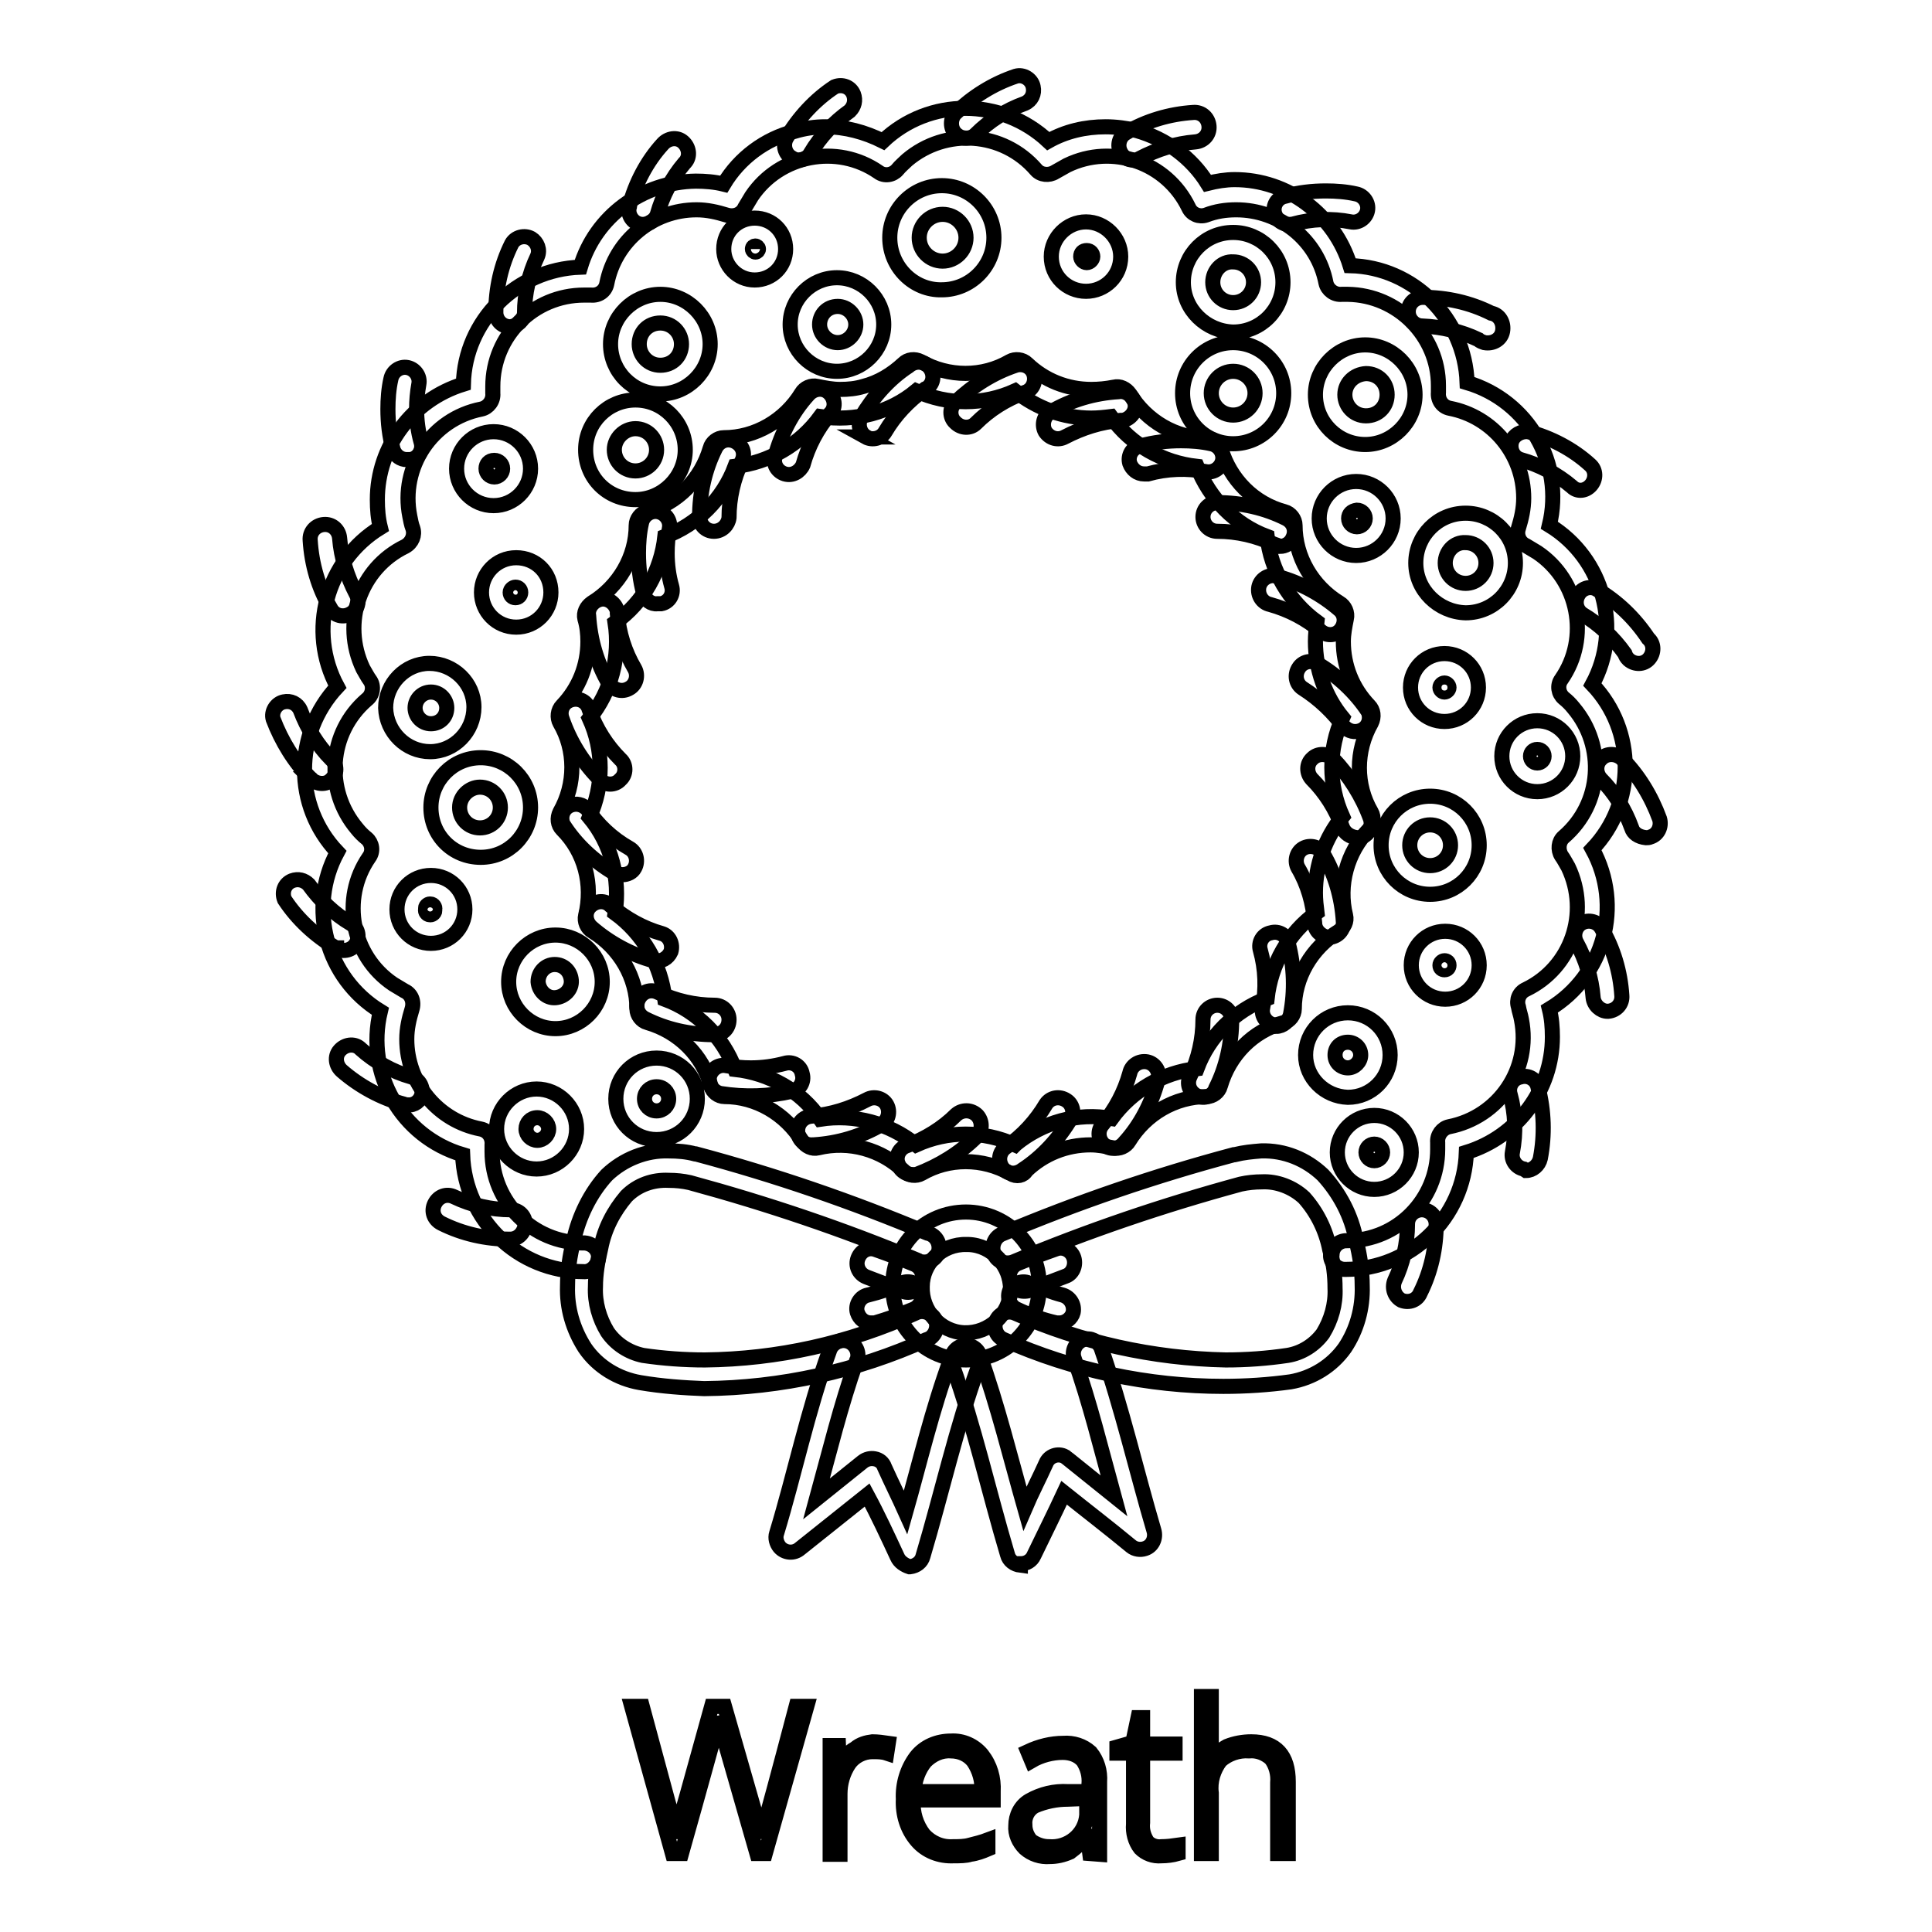
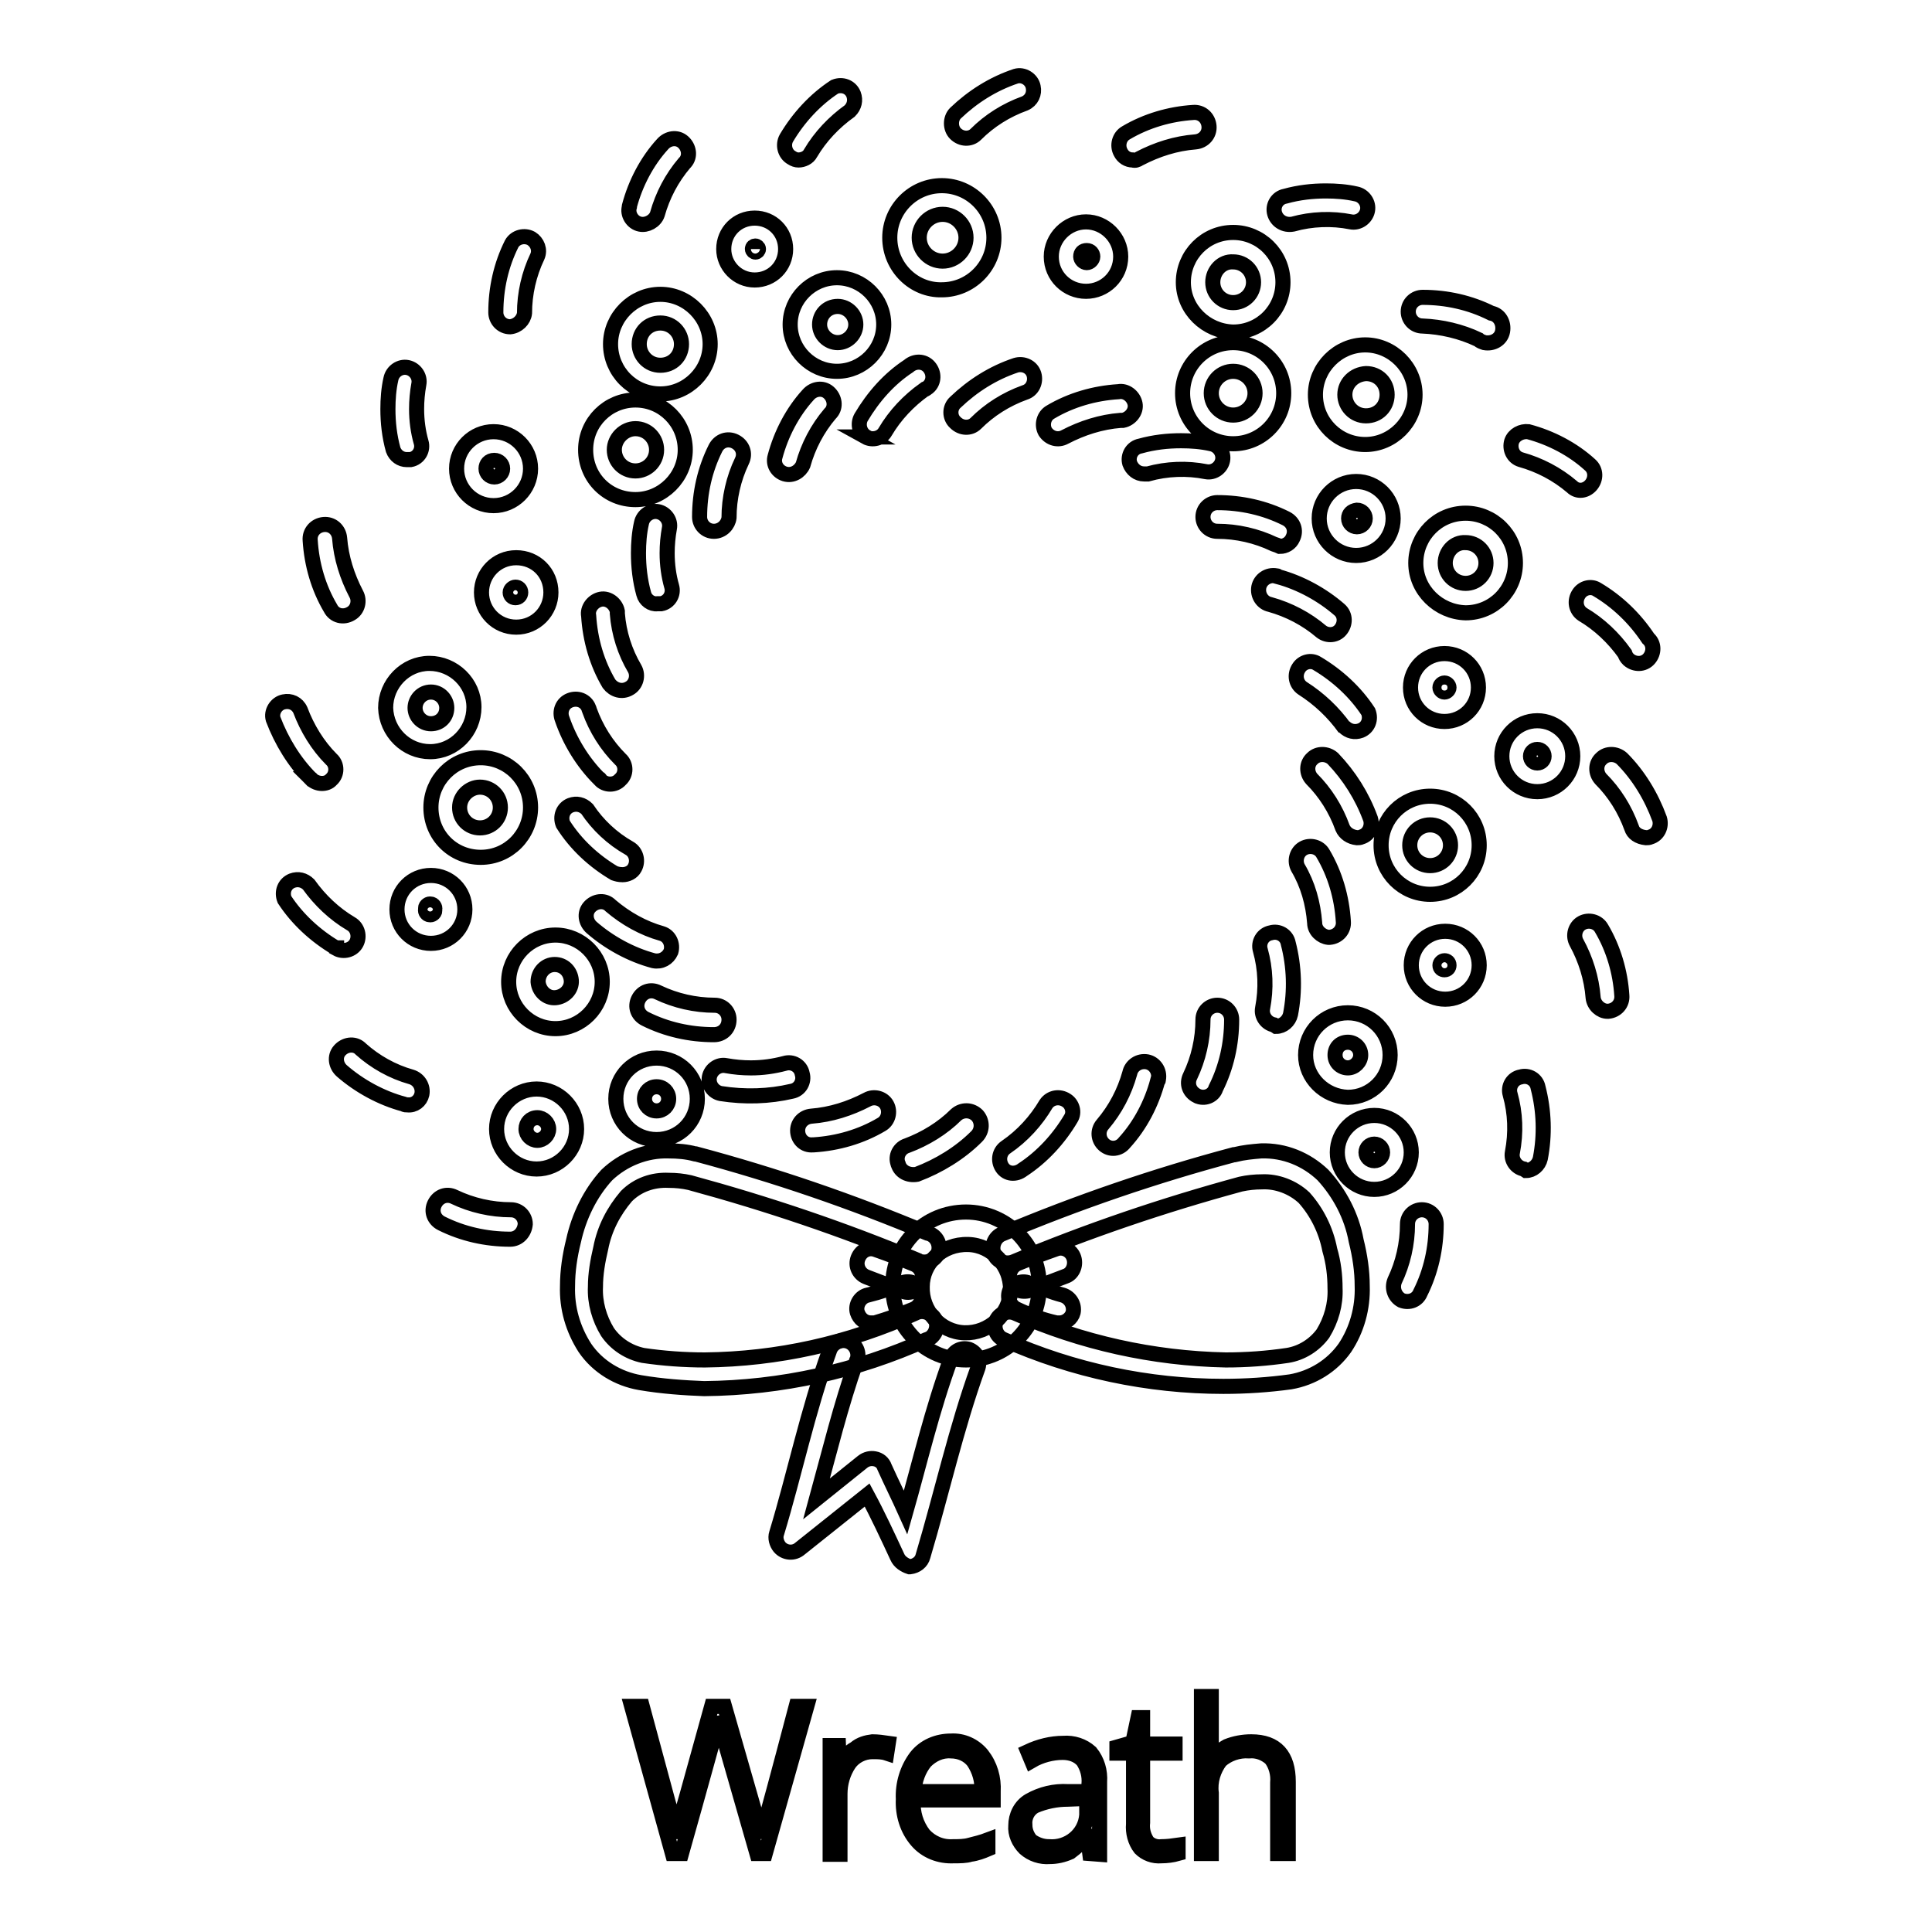
<svg xmlns="http://www.w3.org/2000/svg" version="1.1" x="0px" y="0px" viewBox="0 0 256 256" enable-background="new 0 0 256 256" xml:space="preserve">
  <g>
    <path stroke-width="2" fill-opacity="0" stroke="#000000" d="M101.4,245.6h-1.1L96,230.6c-0.4-1.2-0.6-2.3-0.8-3.1c-0.1,0.8-0.3,1.7-0.6,2.7c-0.3,1-1.7,6.2-4.3,15.4 h-1.2l-5.4-19.5h1.4l3.4,12.6l0.4,1.4l0.3,1.2c0,0.4,0.2,0.7,0.2,1.1c0.1,0.4,0.1,0.7,0.2,1.1c0.2-1.2,0.7-3.1,1.4-5.5l3.3-11.9H96 l3.9,13.6c0.5,1.6,0.8,2.8,1,3.8c0.1-0.6,0.3-1.3,0.5-2.1c0.2-0.7,1.6-5.8,4.1-15.3h1.4L101.4,245.6z M115.6,230.8 c0.7,0,1.4,0.1,2.1,0.2l-0.2,1.3c-0.6-0.2-1.2-0.2-1.9-0.2c-1.2,0-2.4,0.6-3.1,1.6c-0.8,1.2-1.2,2.6-1.2,4v8H110v-14.4h1.1l0.1,2.6 c0.5-0.9,1.2-1.7,2.1-2.2C114,231.1,114.8,230.9,115.6,230.8z M126.4,245.9c-1.9,0.1-3.7-0.6-4.9-2c-1.3-1.5-1.9-3.5-1.8-5.5 c-0.1-2,0.5-4,1.7-5.6c1.1-1.4,2.8-2.1,4.6-2.1c1.6-0.1,3.1,0.6,4.1,1.8c1.1,1.4,1.6,3.1,1.5,4.9v1.1h-10.6 c-0.1,1.7,0.4,3.3,1.4,4.6c1,1.1,2.4,1.7,3.9,1.6c0.7,0,1.5,0,2.2-0.2c0.8-0.2,1.6-0.4,2.4-0.7v1.2c-0.7,0.3-1.5,0.6-2.3,0.7 C128,245.9,127.2,245.9,126.4,245.9z M126,232c-1.3-0.1-2.5,0.5-3.4,1.4c-0.9,1.1-1.4,2.5-1.5,4h9c0.1-1.4-0.3-2.8-1.1-4 C128.3,232.5,127.2,232,126,232z M144.4,245.6l-0.3-2.3h-0.1c-0.6,0.8-1.4,1.5-2.2,2.1c-0.9,0.4-1.8,0.6-2.7,0.6 c-1.2,0.1-2.4-0.3-3.3-1.1c-0.8-0.8-1.3-1.9-1.2-3c0-1.3,0.6-2.6,1.8-3.3c1.6-0.9,3.3-1.3,5.1-1.2h2.8v-1c0.1-1.1-0.2-2.2-0.8-3.1 c-0.7-0.8-1.7-1.1-2.7-1.1c-1.4,0-2.9,0.4-4.1,1.1l-0.5-1.2c1.5-0.7,3.1-1.1,4.7-1.1c1.3-0.1,2.6,0.3,3.6,1.2 c0.9,1.1,1.3,2.5,1.2,3.9v9.6L144.4,245.6z M139,244.7c2.5,0.2,4.8-1.6,5-4.2c0-0.3,0-0.6,0-0.8v-1.4l-2.5,0.1 c-1.5,0-3,0.3-4.4,0.9c-0.9,0.5-1.4,1.5-1.3,2.5c0,0.8,0.3,1.5,0.8,2.1C137.3,244.4,138.1,244.7,139,244.7z M153.9,244.7 c0.7,0,1.5-0.1,2.2-0.2v1.1c-0.7,0.2-1.5,0.3-2.2,0.3c-1.1,0.1-2.1-0.3-2.8-1c-0.7-0.9-1-2.1-0.9-3.2v-9.4H148v-0.8l2.1-0.6 l0.7-3.3h0.6v3.5h4.3v1.2h-4.3v9.2c-0.1,0.9,0.1,1.7,0.6,2.5C152.4,244.5,153.2,244.8,153.9,244.7z M169.3,245.6v-9.4 c0.1-1.1-0.2-2.3-0.9-3.2c-0.8-0.7-1.8-1.1-2.9-1c-1.4-0.1-2.8,0.4-3.8,1.3c-0.9,1.2-1.4,2.7-1.2,4.3v8h-1.3v-20.8h1.3v8.5 c0.5-0.8,1.2-1.4,2.1-1.9c1-0.4,2.1-0.6,3.2-0.6c3.3,0,4.9,1.8,4.9,5.3v9.5H169.3z M51.1,93.8c0-3.2,2.6-5.9,5.8-5.9 c3.2,0,5.9,2.6,5.9,5.8c0,3.2-2.6,5.9-5.8,5.9c0,0,0,0,0,0C53.8,99.6,51.2,97,51.1,93.8z M55,93.8c0,1.1,0.9,2.1,2.1,2.1 s2.1-0.9,2.1-2.1c0-1.1-0.9-2.1-2.1-2.1S55,92.7,55,93.8L55,93.8z M63.8,78.5c0-2.5,2-4.6,4.6-4.6s4.6,2,4.6,4.6 c0,2.5-2,4.6-4.6,4.6l0,0C65.8,83.1,63.8,81,63.8,78.5z M67.6,78.5c0,0.4,0.3,0.7,0.7,0.7s0.7-0.3,0.7-0.7c0-0.4-0.3-0.7-0.7-0.7 l0,0C68,77.8,67.6,78.1,67.6,78.5z M60.5,62.1c0-2.7,2.2-4.9,4.9-4.9c2.7,0,4.9,2.2,4.9,4.9c0,2.7-2.2,4.9-4.9,4.9 C62.7,67,60.5,64.8,60.5,62.1z M64.4,62.1c0,0.6,0.5,1.1,1.1,1.1c0.6,0,1.1-0.5,1.1-1.1c0-0.6-0.5-1.1-1.1-1.1c0,0,0,0,0,0 C64.8,61,64.4,61.5,64.4,62.1C64.4,62.1,64.4,62.1,64.4,62.1z M77.6,59.6c0-3.7,3-6.6,6.6-6.6c3.7,0,6.6,3,6.6,6.6 c0,3.6-3,6.6-6.6,6.6C80.5,66.2,77.6,63.3,77.6,59.6z M81.4,59.6c0,1.5,1.2,2.8,2.8,2.8c1.5,0,2.8-1.2,2.8-2.8 c0-1.5-1.2-2.8-2.8-2.8l0,0C82.7,56.8,81.4,58.1,81.4,59.6z M80.9,45.6c0-3.6,3-6.6,6.6-6.6c3.6,0,6.6,3,6.6,6.6 c0,3.6-3,6.6-6.6,6.6C83.8,52.2,80.9,49.2,80.9,45.6z M84.7,45.6c0,1.5,1.2,2.8,2.8,2.8s2.8-1.2,2.8-2.8c0-1.5-1.2-2.8-2.8-2.8 c0,0,0,0,0,0C85.9,42.8,84.7,44,84.7,45.6z M95.9,33c0-2.3,1.8-4.1,4.1-4.1c2.3,0,4.1,1.8,4.1,4.1c0,2.3-1.8,4.1-4.1,4.1l0,0 C97.7,37.1,95.9,35.2,95.9,33z M99.7,33c0,0.2,0.2,0.4,0.4,0.4c0.2,0,0.4-0.2,0.4-0.4s-0.2-0.4-0.4-0.4 C99.9,32.6,99.7,32.7,99.7,33C99.7,32.9,99.7,33,99.7,33L99.7,33z M104.7,43c0-3.4,2.8-6.2,6.2-6.2s6.2,2.8,6.2,6.2 s-2.8,6.2-6.2,6.2S104.7,46.4,104.7,43L104.7,43z M108.6,43c0,1.3,1.1,2.4,2.4,2.4c1.3,0,2.4-1.1,2.4-2.4c0-1.3-1.1-2.4-2.4-2.4 l0,0C109.6,40.6,108.6,41.7,108.6,43z M117.9,31.5c0-3.8,3.1-6.9,6.9-6.9c3.8,0,6.9,3.1,6.9,6.9c0,3.8-3.1,6.9-6.9,6.9l0,0 C121.1,38.5,117.9,35.4,117.9,31.5L117.9,31.5z M121.8,31.5c0,1.7,1.4,3.1,3.1,3.1s3.1-1.4,3.1-3.1c0-1.7-1.4-3.1-3.1-3.1l0,0 C123.2,28.4,121.8,29.8,121.8,31.5z M156.8,37.4c0-3.6,2.9-6.6,6.6-6.6c3.6,0,6.6,2.9,6.6,6.6c0,3.6-2.9,6.6-6.6,6.6 C159.8,43.9,156.8,41,156.8,37.4L156.8,37.4z M160.7,37.4c0,1.5,1.2,2.7,2.7,2.7c1.5,0,2.7-1.2,2.7-2.7c0-1.5-1.2-2.7-2.7-2.7 C161.9,34.6,160.7,35.9,160.7,37.4z M139.3,34c0-2.5,2.1-4.6,4.6-4.6c2.5,0,4.6,2.1,4.6,4.6c0,2.6-2.1,4.6-4.6,4.6l0,0 C141.4,38.6,139.3,36.6,139.3,34z M143.2,34c0,0.4,0.4,0.8,0.8,0.8c0.4,0,0.8-0.4,0.8-0.8c0-0.4-0.3-0.8-0.8-0.8l0,0 C143.5,33.2,143.2,33.5,143.2,34C143.1,34,143.1,34,143.2,34L143.2,34z M156.7,52.1c0-3.7,3-6.7,6.7-6.7s6.7,3,6.7,6.7 s-3,6.7-6.7,6.7l0,0C159.7,58.8,156.7,55.8,156.7,52.1z M160.5,52.1c0,1.6,1.3,2.9,2.9,2.9c1.6,0,2.9-1.3,2.9-2.9s-1.3-2.9-2.9-2.9 l0,0C161.8,49.2,160.5,50.5,160.5,52.1z M186.9,91.1c0-2.5,2-4.5,4.5-4.5s4.5,2,4.5,4.5s-2,4.5-4.5,4.5S186.9,93.6,186.9,91.1 L186.9,91.1z M190.8,91.1c0,0.3,0.3,0.6,0.6,0.6s0.6-0.3,0.6-0.6c0-0.3-0.3-0.6-0.6-0.6S190.8,90.8,190.8,91.1L190.8,91.1z  M199,100.2c0-2.6,2.1-4.7,4.7-4.7c2.6,0,4.7,2.1,4.7,4.7c0,2.6-2.1,4.7-4.7,4.7C201.1,104.9,199,102.8,199,100.2L199,100.2z  M202.8,100.2c0,0.5,0.4,0.9,0.9,0.9c0.5,0,0.9-0.4,0.9-0.9c0-0.5-0.4-0.9-0.9-0.9C203.2,99.3,202.8,99.7,202.8,100.2L202.8,100.2z  M174.3,52.3c0-3.6,3-6.6,6.6-6.6s6.6,3,6.6,6.6c0,3.6-3,6.6-6.6,6.6l0,0C177.3,58.9,174.3,56,174.3,52.3z M178.2,52.3 c0,1.5,1.2,2.8,2.8,2.8s2.8-1.2,2.8-2.8s-1.2-2.8-2.8-2.8l0,0C179.4,49.6,178.2,50.8,178.2,52.3z M187.6,74.6 c0-3.6,2.9-6.6,6.6-6.6c3.6,0,6.6,2.9,6.6,6.6c0,3.6-2.9,6.6-6.6,6.6C190.6,81.1,187.6,78.2,187.6,74.6L187.6,74.6z M191.5,74.6 c0,1.5,1.2,2.7,2.7,2.7c1.5,0,2.7-1.2,2.7-2.7c0-1.5-1.2-2.7-2.7-2.7C192.7,71.8,191.5,73.1,191.5,74.6L191.5,74.6z M174.8,68.7 c0-2.7,2.2-4.9,4.9-4.9c2.7,0,4.9,2.2,4.9,4.9c0,2.7-2.2,4.9-4.9,4.9l0,0C177,73.6,174.8,71.4,174.8,68.7z M178.7,68.7 c0,0.6,0.5,1.1,1.1,1.1c0.6,0,1.1-0.5,1.1-1.1c0-0.6-0.5-1.1-1.1-1.1l0,0C179.1,67.7,178.7,68.1,178.7,68.7z M183,112 c0-3.6,2.9-6.5,6.5-6.5s6.5,2.9,6.5,6.5c0,3.6-2.9,6.5-6.5,6.5S183,115.6,183,112L183,112z M186.8,112c0,1.5,1.2,2.7,2.7,2.7 s2.7-1.2,2.7-2.7c0-1.5-1.2-2.7-2.7-2.7S186.8,110.5,186.8,112L186.8,112z M187,127.9c0-2.5,2-4.5,4.5-4.5c2.5,0,4.5,2,4.5,4.5 c0,2.5-2,4.5-4.5,4.5l0,0C189,132.4,187,130.4,187,127.9z M190.8,127.9c0,0.4,0.3,0.6,0.6,0.6c0.4,0,0.6-0.3,0.6-0.6 c0-0.4-0.3-0.6-0.6-0.6l0,0C191.1,127.3,190.8,127.6,190.8,127.9z M173,139.8c0-3.1,2.5-5.6,5.6-5.6c3.1,0,5.6,2.5,5.6,5.6 c0,3.1-2.5,5.6-5.6,5.6l0,0C175.5,145.3,173,142.8,173,139.8z M176.9,139.8c0,1,0.8,1.7,1.7,1.7s1.7-0.8,1.7-1.7 c0-1-0.8-1.7-1.7-1.7l0,0C177.6,138.1,176.9,138.8,176.9,139.8L176.9,139.8z M177.2,152.7c0-2.7,2.2-4.9,4.9-4.9 c2.7,0,4.9,2.2,4.9,4.9c0,2.7-2.2,4.9-4.9,4.9C179.4,157.6,177.2,155.4,177.2,152.7C177.2,152.7,177.2,152.7,177.2,152.7z  M181,152.7c0,0.6,0.5,1.1,1.1,1.1c0.6,0,1.1-0.5,1.1-1.1c0-0.6-0.5-1.1-1.1-1.1C181.5,151.6,181,152.1,181,152.7z M81.6,145.6 c0-3,2.4-5.4,5.4-5.4s5.4,2.4,5.4,5.4S90,151,87,151l0,0C84,151,81.6,148.6,81.6,145.6z M85.4,145.6c0,0.9,0.7,1.6,1.6,1.6 c0.9,0,1.6-0.7,1.6-1.6c0-0.9-0.7-1.6-1.6-1.6l0,0C86.1,144,85.4,144.7,85.4,145.6C85.4,145.6,85.4,145.6,85.4,145.6L85.4,145.6z  M65.8,149.6c0-2.9,2.4-5.3,5.3-5.3s5.3,2.4,5.3,5.3s-2.4,5.3-5.3,5.3S65.8,152.5,65.8,149.6z M69.7,149.6c0,0.8,0.7,1.5,1.5,1.5 c0.8,0,1.5-0.7,1.5-1.5s-0.7-1.5-1.5-1.5l0,0C70.3,148.1,69.7,148.8,69.7,149.6z M67.4,130.1c0-3.4,2.8-6.2,6.2-6.2 c3.4,0,6.2,2.8,6.2,6.2s-2.8,6.2-6.2,6.2C70.2,136.3,67.4,133.5,67.4,130.1L67.4,130.1z M71.3,130.1c0.1,1.2,1.1,2.2,2.3,2.1 c1.2-0.1,2.2-1.1,2.1-2.3c-0.1-1.2-1-2.1-2.2-2.1C72.3,127.8,71.3,128.8,71.3,130.1C71.3,130.1,71.3,130.1,71.3,130.1z M52.6,120.5 c0-2.5,2-4.5,4.5-4.5s4.5,2,4.5,4.5c0,2.5-2,4.5-4.5,4.5l0,0C54.6,125,52.6,123,52.6,120.5z M56.4,120.5c-0.1,0.3,0.2,0.7,0.5,0.7 c0.3,0.1,0.7-0.2,0.7-0.5c0-0.1,0-0.2,0-0.2c0.1-0.3-0.2-0.7-0.5-0.7c-0.3-0.1-0.7,0.2-0.7,0.5C56.4,120.4,56.4,120.4,56.4,120.5z  M57.1,107c0-3.6,2.9-6.6,6.6-6.6c3.6,0,6.6,2.9,6.6,6.6c0,3.6-2.9,6.6-6.6,6.6C60,113.6,57.1,110.7,57.1,107z M60.9,107 c0,1.5,1.2,2.7,2.7,2.7s2.7-1.2,2.7-2.7c0-1.5-1.2-2.7-2.7-2.7l0,0C62.2,104.3,60.9,105.5,60.9,107z M126.6,17.7 c-0.7-0.7-0.7-2,0-2.7c2.3-2.2,5-3.9,8-4.9c1-0.3,2.1,0.4,2.3,1.4c0.2,0.9-0.2,1.8-1.1,2.2c-2.5,0.9-4.7,2.3-6.5,4.1 C128.6,18.5,127.4,18.5,126.6,17.7L126.6,17.7z M126.6,56c-0.8-0.7-0.8-2,0-2.7c0,0,0,0,0,0c2.3-2.2,5-3.9,8-4.9 c1-0.3,2.1,0.2,2.4,1.2c0.3,1-0.2,2.1-1.2,2.4l0,0c-2.5,0.9-4.7,2.3-6.5,4.1C128.6,56.8,127.4,56.8,126.6,56L126.6,56z M104.9,20.9 c-0.9-0.5-1.2-1.7-0.7-2.6c1.6-2.7,3.8-5.1,6.4-6.8c1-0.4,2.1,0,2.5,1c0.3,0.8,0.1,1.6-0.5,2.2c-2.1,1.5-3.9,3.4-5.2,5.6 c-0.3,0.6-1,0.9-1.6,0.9C105.5,21.2,105.2,21.1,104.9,20.9z M114.8,57.9c-0.9-0.5-1.2-1.7-0.7-2.6c1.6-2.7,3.7-5.1,6.3-6.8 c0.8-0.7,2-0.7,2.7,0.1c0.7,0.8,0.7,2-0.1,2.7c-0.2,0.1-0.3,0.3-0.5,0.3c-2.1,1.5-3.9,3.4-5.2,5.6c-0.5,0.9-1.7,1.2-2.6,0.7 L114.8,57.9z M84.8,29.7c-1-0.2-1.7-1.3-1.4-2.3c0,0,0,0,0-0.1c0.8-3,2.3-5.9,4.4-8.2c0.7-0.8,1.9-1,2.7-0.3c0.8,0.7,1,1.9,0.3,2.7 c0,0-0.1,0.1-0.1,0.1c-1.7,2-2.9,4.3-3.6,6.8C86.8,29.3,85.7,29.9,84.8,29.7L84.8,29.7z M104,62.8c-1-0.3-1.6-1.3-1.3-2.3 c0.8-3,2.3-5.9,4.4-8.2c0.7-0.8,1.9-1,2.7-0.3c0.8,0.7,1,1.9,0.3,2.7c0,0-0.1,0.1-0.1,0.1c-1.7,2-2.9,4.3-3.6,6.8 C106,62.5,105,63.1,104,62.8L104,62.8z M67.6,43.3c-1.1,0-1.9-0.9-1.9-1.9l0,0c0-3.2,0.7-6.3,2.1-9.1c0.5-0.9,1.7-1.2,2.6-0.7 c0.8,0.5,1.2,1.5,0.8,2.4c-1.1,2.3-1.7,4.9-1.7,7.5C69.4,42.4,68.6,43.2,67.6,43.3z M94.6,70.4c-1.1,0-1.9-0.9-1.9-1.9l0,0 c0-3.2,0.7-6.3,2.1-9.1c0.5-1,1.6-1.4,2.6-0.9c1,0.5,1.4,1.6,0.9,2.6l0,0c-1.1,2.3-1.7,4.9-1.7,7.5C96.5,69.5,95.7,70.4,94.6,70.4 L94.6,70.4z M52.1,59.6c-0.5-1.8-0.7-3.6-0.7-5.4c0-1.3,0.1-2.7,0.4-4c0.2-1,1.2-1.7,2.2-1.5c1,0.2,1.7,1.2,1.5,2.2l0,0 c-0.2,1.1-0.3,2.2-0.3,3.3c0,1.5,0.2,3,0.6,4.4c0.3,1-0.3,2.1-1.4,2.3c-0.2,0-0.3,0-0.5,0C53.1,60.9,52.4,60.4,52.1,59.6z  M85.3,78.7c-0.5-1.8-0.7-3.6-0.7-5.4c0-1.3,0.1-2.7,0.4-4c0.2-1,1.2-1.7,2.2-1.5c1,0.2,1.7,1.2,1.5,2.2c-0.2,1.1-0.3,2.2-0.3,3.3 c0,1.5,0.2,3,0.6,4.4c0.3,1-0.3,2.1-1.4,2.3c0,0,0,0,0,0c-0.2,0-0.3,0-0.5,0C86.3,80.1,85.5,79.5,85.3,78.7z M43.8,80.6 c-1.6-2.7-2.5-5.8-2.7-9c-0.1-1.1,0.7-2,1.8-2.1c1.1-0.1,2,0.7,2.1,1.8c0.2,2.6,1,5.1,2.2,7.4c0.5,0.9,0.2,2.1-0.7,2.6 C45.5,81.9,44.3,81.6,43.8,80.6z M80.7,90.6c-1.6-2.7-2.5-5.8-2.7-9c-0.2-1,0.6-2,1.6-2.2c1-0.2,2,0.6,2.2,1.6c0,0.1,0,0.2,0,0.3 c0.2,2.6,1,5.1,2.3,7.3c0.5,0.9,0.2,2.1-0.7,2.6C82.4,91.8,81.3,91.4,80.7,90.6L80.7,90.6z M41.2,103.2c-2.2-2.2-3.9-5-5-7.9 c-0.3-1,0.4-2.1,1.4-2.3c0.9-0.2,1.8,0.2,2.2,1.1c0.9,2.4,2.3,4.7,4.1,6.5c0.8,0.7,0.8,2,0,2.7C43.3,104,42,104,41.2,103.2 C41.3,103.2,41.2,103.2,41.2,103.2L41.2,103.2z M79.4,103.2c-2.2-2.2-3.9-5-4.9-7.9c-0.4-1,0-2.1,1-2.5c1-0.4,2.1,0,2.5,1 c0,0.1,0.1,0.2,0.1,0.3c0.9,2.5,2.3,4.7,4.1,6.5c0.8,0.7,0.8,2,0,2.7c-0.7,0.8-2,0.8-2.7,0C79.5,103.2,79.5,103.2,79.4,103.2 L79.4,103.2z M44.5,125.6c-2.7-1.6-5.1-3.8-6.8-6.4c-0.4-1,0-2.1,1-2.5c0.8-0.3,1.6-0.1,2.2,0.5c1.5,2.1,3.4,3.9,5.6,5.2 c0.9,0.5,1.2,1.7,0.7,2.6c-0.5,0.9-1.7,1.2-2.6,0.7l0,0V125.6z M81.4,115.7c-2.7-1.6-5.1-3.8-6.8-6.5c-0.4-1,0-2.1,1-2.5 c0.8-0.3,1.6-0.1,2.2,0.5c1.4,2.1,3.3,3.9,5.6,5.2c0.9,0.5,1.2,1.7,0.7,2.6c-0.3,0.6-1,0.9-1.6,0.9C82,115.9,81.7,115.8,81.4,115.7 z M53.5,146.3c-3-0.8-5.9-2.4-8.2-4.4c-0.8-0.7-1-1.9-0.3-2.7c0.7-0.8,1.9-1,2.7-0.3c0,0,0.1,0.1,0.1,0.1c1.9,1.7,4.2,3,6.7,3.7 c1,0.3,1.6,1.3,1.4,2.3c-0.2,0.9-1,1.5-1.9,1.4C53.8,146.4,53.6,146.4,53.5,146.3z M86.6,127.3c-3-0.8-5.9-2.4-8.2-4.4 c-0.8-0.7-1-1.9-0.3-2.7c0.7-0.8,1.9-1,2.7-0.3c0,0,0.1,0.1,0.1,0.1c2,1.7,4.3,3,6.8,3.7c1,0.3,1.5,1.4,1.2,2.4 C88.5,127,87.6,127.5,86.6,127.3L86.6,127.3z M67.6,164.2c-3.2,0-6.3-0.7-9.1-2.1c-1-0.5-1.4-1.6-0.9-2.6c0.5-1,1.6-1.4,2.6-0.9 c2.3,1.1,4.9,1.7,7.5,1.7c1.1,0,1.9,0.9,1.9,1.9C69.5,163.3,68.7,164.2,67.6,164.2C67.6,164.2,67.6,164.2,67.6,164.2L67.6,164.2z  M94.6,137.1c-3.2,0-6.3-0.7-9.1-2.1c-1-0.5-1.4-1.6-0.9-2.6s1.6-1.4,2.6-0.9c2.3,1.1,4.9,1.7,7.5,1.7c1.1,0,1.9,0.9,1.9,1.9 C96.6,136.3,95.7,137.1,94.6,137.1C94.7,137.1,94.7,137.1,94.6,137.1L94.6,137.1z M95.5,144.9c-1-0.2-1.7-1.2-1.5-2.2 c0.2-1,1.2-1.7,2.2-1.5l0,0c1.1,0.2,2.2,0.3,3.3,0.3c1.5,0,3-0.2,4.5-0.6c1-0.3,2.1,0.3,2.3,1.4c0.3,1-0.3,2.1-1.4,2.3l0,0 C101.9,145.3,98.7,145.4,95.5,144.9L95.5,144.9z M105.7,150c-0.1-1.1,0.7-2,1.8-2.1c0,0,0,0,0,0c2.6-0.2,5.1-1,7.4-2.2 c0.9-0.5,2.1-0.2,2.6,0.7c0.5,0.9,0.2,2.1-0.7,2.6l0,0c-2.7,1.6-5.8,2.5-9,2.7h-0.1C106.6,151.8,105.8,151,105.7,150z M119,154.2 c-0.4-1,0.2-2.1,1.2-2.4c0,0,0,0,0,0c2.4-0.9,4.7-2.3,6.5-4.1c0.8-0.7,2-0.7,2.8,0.1c0.7,0.8,0.7,2-0.1,2.8l0,0 c-2.2,2.2-5,3.9-7.9,5C120.4,155.8,119.3,155.3,119,154.2C119,154.3,119,154.2,119,154.2L119,154.2z M132.8,154.7 c-0.6-0.9-0.4-2.1,0.5-2.7c2.2-1.5,4-3.5,5.3-5.7c0.6-0.9,1.8-1.1,2.7-0.5c0.8,0.5,1.1,1.6,0.6,2.4c-1.6,2.7-3.8,5.1-6.4,6.8 C134.6,155.7,133.4,155.6,132.8,154.7L132.8,154.7z M146.3,151.7c-0.8-0.7-0.9-1.9-0.2-2.7c1.7-2,2.9-4.3,3.6-6.8 c0.2-1,1.2-1.7,2.3-1.5c1,0.2,1.7,1.2,1.5,2.3c0,0.1,0,0.2-0.1,0.2c-0.8,3-2.3,5.9-4.4,8.2C148.3,152.3,147.1,152.4,146.3,151.7 L146.3,151.7z M185.7,172.3c-0.9-0.5-1.3-1.6-0.9-2.6c1.1-2.3,1.7-4.9,1.7-7.5c0-1.1,0.9-1.9,1.9-1.9c1.1,0,1.9,0.9,1.9,1.9 c0,3.2-0.7,6.3-2.1,9.1C187.8,172.3,186.7,172.7,185.7,172.3L185.7,172.3z M158.6,145.2c-1-0.5-1.4-1.6-0.9-2.6c0,0,0,0,0,0 c1.1-2.3,1.7-4.9,1.7-7.5c0-1.1,0.9-1.9,1.9-1.9c1.1,0,1.9,0.9,1.9,1.9v0c0,3.2-0.7,6.3-2.1,9.1 C160.8,145.2,159.6,145.7,158.6,145.2C158.7,145.2,158.7,145.2,158.6,145.2L158.6,145.2z M201.9,154.9c-1-0.2-1.7-1.2-1.5-2.2 c0,0,0,0,0,0c0.5-2.6,0.4-5.2-0.3-7.7c-0.3-1,0.3-2.1,1.4-2.3c1-0.3,2.1,0.3,2.3,1.4c0.8,3.1,0.9,6.3,0.3,9.4 c-0.2,0.9-1,1.6-1.9,1.6L201.9,154.9z M168.8,135.8c-1-0.2-1.7-1.2-1.5-2.2c0.5-2.6,0.4-5.2-0.3-7.7c-0.3-1,0.3-2.1,1.4-2.3 c1-0.3,2.1,0.3,2.3,1.4c0.8,3.1,0.9,6.3,0.3,9.4c-0.2,0.9-1,1.6-1.9,1.6L168.8,135.8z M211.1,132.2c-0.2-2.6-1-5.1-2.2-7.3 c-0.5-0.9-0.2-2.1,0.7-2.6c0.9-0.5,2.1-0.2,2.6,0.7c1.6,2.7,2.5,5.8,2.7,8.9c0.1,1.1-0.7,2-1.8,2.1c0,0,0,0,0,0H213 C212.1,134,211.2,133.2,211.1,132.2z M174.2,122.3c-0.2-2.6-0.9-5.1-2.2-7.3c-0.5-0.9-0.2-2.1,0.7-2.6c0.9-0.5,2.1-0.2,2.6,0.7 c1.6,2.7,2.5,5.8,2.7,9c0.1,1.1-0.7,2-1.8,2.1c0,0,0,0,0,0h-0.2C175.1,124.1,174.2,123.3,174.2,122.3L174.2,122.3z M216.2,109.7 c-0.9-2.5-2.3-4.7-4.1-6.5c-0.7-0.8-0.7-2,0.1-2.7c0.7-0.7,1.9-0.7,2.7,0c2.2,2.2,3.9,5,5,8c0.3,1-0.2,2.1-1.2,2.4 c-0.2,0.1-0.4,0.1-0.6,0.1C217.1,110.9,216.4,110.4,216.2,109.7L216.2,109.7z M177.9,109.7c-0.9-2.5-2.3-4.7-4.1-6.5 c-0.7-0.8-0.7-2,0.1-2.7c0.7-0.7,1.9-0.7,2.7,0c2.2,2.3,3.9,5,5,8c0.3,1-0.2,2.1-1.2,2.4c-0.2,0.1-0.4,0.1-0.6,0.1 C178.9,110.9,178.2,110.4,177.9,109.7L177.9,109.7z M215.3,86.6c-1.5-2.1-3.4-3.9-5.6-5.2c-0.9-0.6-1.1-1.8-0.5-2.7 c0.5-0.8,1.6-1.1,2.4-0.6c2.7,1.6,5,3.8,6.8,6.5c0.8,0.7,0.8,1.9,0.1,2.7c-0.7,0.8-1.9,0.8-2.7,0.1 C215.5,87.1,215.4,86.9,215.3,86.6z M178.2,96.5c-1.5-2.1-3.4-3.9-5.6-5.3c-0.9-0.6-1.1-1.8-0.5-2.7c0.5-0.8,1.6-1.1,2.4-0.6 c2.7,1.6,5.1,3.8,6.8,6.4c0.4,1,0,2.1-1,2.5c-0.8,0.3-1.6,0.1-2.2-0.5L178.2,96.5z M208.3,64.5c-2-1.7-4.3-2.9-6.8-3.6 c-1-0.3-1.5-1.4-1.2-2.4c0.3-0.9,1.3-1.4,2.2-1.3c3,0.8,5.9,2.3,8.2,4.4c0.8,0.7,0.8,1.9,0.1,2.7C210.1,65.1,209,65.2,208.3,64.5 L208.3,64.5z M175.1,83.7c-2-1.7-4.3-2.9-6.8-3.6c-1-0.2-1.7-1.2-1.5-2.3c0.2-1,1.2-1.7,2.3-1.5c0.1,0,0.2,0,0.2,0.1 c3,0.8,5.9,2.4,8.2,4.4c0.8,0.7,0.8,1.9,0.1,2.7C177,84.2,175.9,84.3,175.1,83.7L175.1,83.7z M195.9,45c-2.3-1.1-4.9-1.7-7.4-1.8 c-1.1,0-1.9-0.9-1.9-1.9c0-1.1,0.9-1.9,1.9-1.9c0,0,0,0,0,0c3.2,0,6.3,0.7,9.1,2.1c1.1,0.2,1.7,1.3,1.5,2.4 c-0.2,1.1-1.3,1.7-2.4,1.5l0,0C196.4,45.3,196.1,45.2,195.9,45z M168.8,72.1c-2.3-1.1-4.9-1.7-7.5-1.7c-1.1,0-1.9-0.9-1.9-1.9 c0-1.1,0.9-1.9,1.9-1.9c3.2,0,6.3,0.7,9.1,2.1c1,0.5,1.4,1.6,0.9,2.6c-0.3,0.7-1,1.1-1.7,1.1C169.4,72.3,169.1,72.2,168.8,72.1z  M168.9,28.3c-0.3-1,0.3-2.1,1.4-2.3c0,0,0,0,0,0c1.8-0.5,3.6-0.7,5.4-0.7c1.3,0,2.7,0.1,4,0.4c1,0.2,1.7,1.2,1.5,2.2 c-0.2,1-1.2,1.7-2.2,1.5l0,0c-2.5-0.5-5.2-0.4-7.7,0.3C170.2,29.9,169.2,29.3,168.9,28.3C168.9,28.3,168.9,28.3,168.9,28.3 L168.9,28.3z M149.7,61.4c-0.3-1,0.3-2.1,1.4-2.3c0,0,0,0,0,0c1.8-0.5,3.6-0.7,5.4-0.7c1.3,0,2.7,0.1,4,0.4c1,0.2,1.7,1.2,1.5,2.2 s-1.2,1.7-2.2,1.5c-2.5-0.5-5.2-0.4-7.7,0.3c-0.2,0-0.3,0-0.5,0C150.7,62.8,150,62.2,149.7,61.4L149.7,61.4z M148.5,20.2 c-0.5-0.9-0.2-2.1,0.7-2.6c0,0,0,0,0,0c2.7-1.6,5.8-2.5,8.9-2.7c1.1-0.1,2,0.7,2.1,1.8s-0.7,2-1.8,2.1c-2.6,0.2-5.1,1-7.4,2.2 c-0.3,0.2-0.6,0.3-0.9,0.2C149.4,21.2,148.8,20.8,148.5,20.2z M138.5,57.2c-0.5-0.9-0.2-2.1,0.7-2.6c0,0,0,0,0,0 c2.7-1.6,5.8-2.5,9-2.7c1-0.2,2,0.6,2.2,1.6c0.2,1-0.6,2-1.6,2.2c-0.1,0-0.2,0-0.3,0c-2.6,0.2-5.1,1-7.4,2.2 C140.2,58.4,139.1,58.1,138.5,57.2C138.5,57.2,138.5,57.2,138.5,57.2L138.5,57.2z M133,177.5c-1-0.4-1.4-1.6-1-2.5 c0.4-1,1.6-1.4,2.5-1c8.8,3.9,18.3,6,27.9,6.2c2.8,0,5.5-0.2,8.2-0.6c1.9-0.3,3.6-1.4,4.7-2.9c1.1-1.8,1.7-3.9,1.6-6 c0-1.7-0.2-3.4-0.7-5.1c-0.5-2.6-1.7-5-3.4-6.9c-1.5-1.4-3.6-2.2-5.6-2.1c-0.9,0-1.9,0.1-2.8,0.3c-10.3,2.8-20.3,6.2-30.1,10.3 c-1,0.4-2.2,0-2.6-1.1c-0.4-1,0.1-2.2,1.1-2.6c10-4.2,20.2-7.7,30.7-10.5h0.1c1.2-0.3,2.3-0.4,3.5-0.5c3.1-0.1,6,1.1,8.2,3.2 c2.2,2.4,3.8,5.4,4.4,8.7c0.5,2,0.8,4,0.8,6c0.1,2.9-0.7,5.8-2.3,8.2c-1.7,2.4-4.3,4-7.2,4.5c-2.9,0.4-5.9,0.6-8.9,0.6 C152.2,183.7,142.2,181.6,133,177.5L133,177.5z M84.8,183.2c-2.9-0.5-5.6-2.1-7.3-4.6c-1.6-2.5-2.4-5.3-2.3-8.2c0-2,0.3-4,0.8-6 c0.7-3.2,2.2-6.3,4.4-8.7c2.2-2.1,5.2-3.3,8.2-3.2c1.2,0,2.4,0.1,3.5,0.4h0.1c10.5,2.8,20.7,6.3,30.7,10.5c1,0.2,1.7,1.2,1.5,2.3 c-0.2,1-1.2,1.7-2.3,1.5c-0.2,0-0.4-0.1-0.5-0.2c-9.8-4.1-19.9-7.5-30.2-10.3c-0.9-0.2-1.8-0.3-2.8-0.3c-2.1-0.1-4.1,0.6-5.6,2.1 c-1.7,2-2.9,4.3-3.4,6.9c-0.4,1.7-0.7,3.4-0.7,5.1c-0.1,2.1,0.5,4.2,1.6,6c1.1,1.6,2.8,2.7,4.7,3.1c2.7,0.4,5.5,0.6,8.2,0.6 c9.6-0.1,19.1-2.2,27.9-6.2c0.9-0.5,2.1-0.1,2.6,0.8c0.5,0.9,0.1,2.1-0.8,2.6c-0.1,0-0.2,0.1-0.3,0.1c-9.3,4.2-19.3,6.4-29.5,6.5 C90.7,183.9,87.7,183.7,84.8,183.2z" />
-     <path stroke-width="2" fill-opacity="0" stroke="#000000" d="M137.7,170.5c0,5.3-4.3,9.7-9.7,9.7c-5.3,0-9.7-4.3-9.7-9.7v-0.2c0-5.4,4.3-9.7,9.7-9.7 c5.3,0,9.7,4.3,9.7,9.7V170.5z M122.2,170.5c-0.1,3.2,2.4,6,5.6,6.1c3.2,0.1,6-2.4,6.1-5.6c0.1-3.2-2.4-6-5.6-6.1 c-0.1,0-0.1,0-0.2,0C124.8,164.8,122.2,167.4,122.2,170.5C122.2,170.5,122.2,170.6,122.2,170.5L122.2,170.5z" />
+     <path stroke-width="2" fill-opacity="0" stroke="#000000" d="M137.7,170.5c0,5.3-4.3,9.7-9.7,9.7c-5.3,0-9.7-4.3-9.7-9.7v-0.2c0-5.4,4.3-9.7,9.7-9.7 c5.3,0,9.7,4.3,9.7,9.7V170.5z M122.2,170.5c-0.1,3.2,2.4,6,5.6,6.1c3.2,0.1,6-2.4,6.1-5.6c0.1-3.2-2.4-6-5.6-6.1 C124.8,164.8,122.2,167.4,122.2,170.5C122.2,170.5,122.2,170.6,122.2,170.5L122.2,170.5z" />
    <path stroke-width="2" fill-opacity="0" stroke="#000000" d="M119.6,171.1c-1.6-0.7-3.2-1.3-4.8-1.9c-1-0.4-1.5-1.5-1.1-2.5c0.4-1,1.4-1.5,2.4-1.1 c1.7,0.6,3.3,1.2,5,1.9c1,0.4,1.4,1.5,1,2.5C121.7,171,120.6,171.5,119.6,171.1L119.6,171.1z" />
    <path stroke-width="2" fill-opacity="0" stroke="#000000" d="M113.6,173.9c-0.3-1,0.4-2.1,1.4-2.3c1.6-0.4,3.1-0.9,4.5-1.6c1-0.4,2.1,0,2.5,1c0.4,1,0,2.1-1,2.5 c-1.7,0.7-3.4,1.3-5.1,1.8h-0.5C114.6,175.3,113.9,174.8,113.6,173.9L113.6,173.9z M133.9,169.9c-0.4-1,0-2.1,1-2.5 c1.7-0.7,3.3-1.3,5-1.9c1-0.4,2.1,0.2,2.4,1.2c0.3,1-0.2,2.1-1.1,2.4c-1.6,0.6-3.2,1.2-4.8,1.9 C135.4,171.3,134.2,170.9,133.9,169.9L133.9,169.9z" />
    <path stroke-width="2" fill-opacity="0" stroke="#000000" d="M140,175.3c-1.8-0.4-3.5-1-5.2-1.8c-1-0.4-1.4-1.6-1-2.5s1.6-1.4,2.5-1c1.5,0.6,3,1.2,4.5,1.6 c1,0.3,1.6,1.3,1.4,2.3c-0.2,0.8-1,1.4-1.8,1.4L140,175.3z M118.9,206.3c-1.3-2.8-2.6-5.6-4-8.2c-3,2.4-5.9,4.7-8.9,7.1 c-0.8,0.7-2,0.6-2.7-0.2c-0.4-0.5-0.6-1.2-0.4-1.8c2.4-7.9,4.1-16.2,7-24.2c0.3-1,1.4-1.6,2.4-1.3c1,0.3,1.6,1.4,1.3,2.4 c0,0.1,0,0.1-0.1,0.2c-2.1,5.9-3.6,12.1-5.3,18.3l6.1-4.9c0.5-0.4,1.1-0.5,1.6-0.4c0.6,0.1,1.1,0.5,1.3,1.1c0.9,2,1.9,4,2.8,6 c1.9-6.7,3.5-13.6,6-20.4c0.4-1,1.4-1.5,2.4-1.2c1,0.4,1.5,1.4,1.2,2.4c0,0,0,0,0,0c-2.9,8-4.8,16.6-7.3,25 c-0.2,0.8-0.9,1.3-1.7,1.4h-0.1C119.9,207.4,119.2,207,118.9,206.3z" />
-     <path stroke-width="2" fill-opacity="0" stroke="#000000" d="M135.2,207.4c-0.8-0.1-1.5-0.6-1.7-1.4c-2.5-8.4-4.4-17-7.3-25.1c-0.4-1,0.1-2.1,1.1-2.5 c1-0.4,2.1,0.1,2.5,1.1c0,0,0,0,0,0c2.4,6.7,4.1,13.7,6,20.4c0.9-2.1,1.9-4,2.8-6c0.4-1,1.6-1.4,2.5-0.9c0.1,0.1,0.3,0.2,0.4,0.3 l6.1,4.9c-1.7-6.2-3.2-12.4-5.3-18.3c-0.3-1,0.3-2.1,1.3-2.4c0.9-0.3,1.9,0.2,2.3,1.1c2.8,8.1,4.7,16.4,7,24.2 c0.3,1-0.2,2.1-1.2,2.4c-0.6,0.2-1.3,0.1-1.8-0.3c-2.9-2.4-5.9-4.7-8.9-7.1c-1.3,2.8-2.7,5.6-4,8.3c-0.3,0.7-1,1.1-1.7,1.1H135.2z  M176.5,166.3c0-1.1,0.9-1.9,1.9-1.9h0.1c6.7,0,12-5.5,12-12.1v-0.9c-0.1-1,0.6-1.9,1.5-2.1c6.6-1.3,10.9-7.6,9.6-14.2 c-0.1-0.6-0.3-1.1-0.4-1.7c-0.3-0.9,0.1-1.9,1-2.3c6-2.9,8.5-10.1,5.6-16.2c-0.3-0.5-0.6-1.1-0.9-1.5c-0.5-0.8-0.4-1.9,0.3-2.5 c5.1-4.4,5.6-12,1.3-17.1c-0.4-0.5-0.8-0.9-1.3-1.3c-0.7-0.6-0.9-1.7-0.3-2.5c3.8-5.5,2.3-13.1-3.2-16.8c-0.5-0.3-1-0.6-1.5-0.9 c-0.9-0.4-1.3-1.4-1-2.3c0.4-1.3,0.7-2.6,0.7-4c0-5.8-4.1-10.8-9.8-11.9c-1-0.2-1.6-1.1-1.5-2.1v-0.9c0-6.6-5.4-12-12-12.1h-0.8 c-1,0.1-1.9-0.6-2.1-1.5c-1.1-5.7-6.1-9.7-11.9-9.7c-1.4,0-2.7,0.2-4,0.7c-0.9,0.3-1.9-0.1-2.3-1c-2.9-6-10.1-8.5-16.1-5.6 c-0.5,0.3-1.1,0.6-1.6,0.9c-0.8,0.5-1.9,0.4-2.5-0.3c-4.4-5.1-12-5.6-17.1-1.3c-0.4,0.4-0.9,0.8-1.3,1.3c-0.6,0.7-1.7,0.9-2.5,0.3 c-5.5-3.8-13.1-2.3-16.8,3.2c-0.3,0.5-0.6,1-0.9,1.5c-0.4,0.9-1.4,1.3-2.4,1c-1.3-0.4-2.6-0.7-4-0.7c-5.8,0-10.8,4.1-11.9,9.8 c-0.2,1-1.1,1.6-2.1,1.5h-0.9c-6.7,0-12.1,5.4-12.1,12.1c0,0,0,0,0,0v0.9c0.1,1-0.6,1.9-1.5,2.1c-6.6,1.3-10.8,7.7-9.5,14.2 c0.1,0.5,0.2,1.1,0.4,1.6c0.3,0.9-0.1,1.9-1,2.4c-6,2.9-8.5,10.1-5.6,16.2c0.3,0.5,0.6,1.1,0.9,1.5c0.6,0.8,0.4,2-0.4,2.6 c-5.1,4.4-5.6,12-1.3,17.1c0.4,0.5,0.8,0.9,1.3,1.3c0.7,0.6,0.9,1.7,0.3,2.5c-3.8,5.5-2.3,13.1,3.2,16.8c0.5,0.3,1,0.6,1.5,0.9 c0.9,0.4,1.3,1.4,1,2.4c-0.4,1.3-0.7,2.6-0.7,4c0,5.8,4.1,10.8,9.8,11.9c1,0.2,1.6,1.1,1.5,2.1v0.9c0,6.7,5.4,12.1,12.1,12.1 c0,0,0,0,0,0h0.2c1.1,0.1,1.9,1,1.8,2s-1,1.9-2,1.8l0,0c-8.6,0-15.7-6.8-16-15.5c-8.1-2.4-12.9-10.7-10.9-19 c-7.2-4.4-9.7-13.7-5.7-21.1c-5.8-6.1-5.8-15.7,0-21.9c-4-7.4-1.5-16.7,5.7-21.1c-0.3-1.2-0.4-2.4-0.4-3.7c0-7,4.6-13.2,11.4-15.3 c0.2-8.4,7-15.2,15.5-15.5c2-6.7,8.2-11.3,15.3-11.4c1.2,0,2.5,0.1,3.7,0.4c2.1-3.5,5.5-6,9.4-7c1.3-0.4,2.7-0.6,4.1-0.6 c2.6,0,5.2,0.7,7.6,1.9c6.1-5.8,15.7-5.8,21.9,0c2.3-1.3,4.9-1.9,7.6-1.9c1.4,0,2.8,0.2,4.1,0.5c3.9,1.1,7.3,3.6,9.4,7 c1.2-0.3,2.4-0.5,3.6-0.5c7,0,13.2,4.6,15.3,11.4c8.4,0.2,15.2,7,15.5,15.5c8.1,2.4,12.9,10.7,10.9,18.9c7.2,4.4,9.7,13.7,5.7,21.1 c5.8,6.1,5.8,15.7,0,21.8c4.1,7.5,1.6,16.8-5.7,21.2c0.3,1.2,0.4,2.4,0.4,3.7c0,7-4.6,13.2-11.4,15.3c-0.3,8.6-7.3,15.5-16,15.5 h-0.1c-1.1,0-1.9-0.9-1.9-1.9C176.5,166.4,176.5,166.4,176.5,166.3L176.5,166.3z M133.9,155.5c-3.7-2.1-8.2-2.1-11.8,0 c-0.7,0.4-1.7,0.3-2.3-0.3c-3-2.9-7.3-4.1-11.4-3.1c-0.8,0.2-1.6-0.2-2.1-0.9c-2.2-3.6-6.1-5.9-10.3-5.9c-0.8,0-1.6-0.6-1.8-1.4 c-1.1-4.1-4.3-7.2-8.4-8.4c-0.8-0.2-1.4-1-1.4-1.8c0-4.2-2.3-8.1-5.9-10.3c-0.7-0.4-1.1-1.3-0.9-2.1c1-4.1-0.1-8.4-3.1-11.4 c-0.6-0.6-0.7-1.5-0.3-2.3c2.1-3.7,2.1-8.2,0-11.8c-0.4-0.7-0.3-1.7,0.3-2.3c2.2-2.3,3.4-5.3,3.4-8.5c0-1-0.1-2-0.4-3 c-0.2-0.8,0.2-1.6,0.9-2.1c3.6-2.2,5.9-6.1,5.9-10.3c0-0.8,0.6-1.6,1.4-1.8c4.1-1.1,7.2-4.3,8.4-8.4c0.2-0.8,1-1.4,1.8-1.4 c4.2,0,8.1-2.3,10.3-5.9c0.4-0.7,1.3-1.1,2.1-0.9c1,0.2,2,0.4,3,0.4c1.1,0,2.1-0.1,3.1-0.4c2-0.5,3.8-1.6,5.3-3 c0.6-0.6,1.5-0.7,2.3-0.3c3.7,2.1,8.2,2.1,11.8,0c0.7-0.4,1.7-0.3,2.3,0.3c2.3,2.2,5.3,3.4,8.5,3.4c1,0,2-0.1,3-0.3 c0.8-0.2,1.6,0.2,2.1,0.9c2.2,3.6,6.1,5.9,10.3,5.9c0.8,0,1.6,0.6,1.8,1.4c1.2,4,4.3,7.2,8.4,8.3c0.8,0.2,1.4,1,1.4,1.8 c0,4.2,2.3,8.1,5.9,10.3c0.7,0.4,1.1,1.3,0.9,2.1c-0.2,1-0.4,2-0.4,3c0,3.2,1.2,6.2,3.4,8.5c0.6,0.6,0.7,1.5,0.3,2.3 c-2.1,3.7-2.1,8.2,0,11.8c0.4,0.7,0.3,1.7-0.3,2.3c-2.9,3-4.1,7.4-3.1,11.4c0.2,0.8-0.2,1.6-0.9,2.1c-3.6,2.2-5.9,6.1-5.9,10.3 c0,0.8-0.6,1.6-1.4,1.8c-4.1,1.1-7.2,4.3-8.4,8.4c-0.2,0.8-1,1.4-1.8,1.4c-4.2,0-8.1,2.3-10.3,5.9c-0.4,0.7-1.3,1.1-2.1,0.9 c-1-0.2-2-0.4-3-0.4c-3.2,0-6.2,1.2-8.5,3.4C135.6,155.8,134.7,156,133.9,155.5L133.9,155.5z M134.6,151.6c1.7-1.4,3.8-2.5,6-3.1 c2.2-0.6,4.5-0.7,6.7-0.3c2.7-3.7,6.8-6.1,11.3-6.6c1.6-4.3,5-7.7,9.3-9.3c0.5-4.5,2.8-8.7,6.6-11.4c-0.1-0.8-0.2-1.7-0.2-2.6 c0-3.7,1.3-7.3,3.6-10.1c-1.9-4.2-1.9-8.9,0-13.1c-2.3-2.8-3.6-6.4-3.6-10.1c0-0.9,0.1-1.7,0.2-2.6c-3.7-2.7-6.1-6.8-6.6-11.3 c-4.3-1.6-7.6-5-9.3-9.3c-4.5-0.5-8.7-2.8-11.4-6.6c-0.8,0.1-1.7,0.2-2.6,0.2c-3.7,0-7.2-1.3-10.1-3.6c-4.2,1.9-8.9,1.9-13.1,0 c-3.5,2.9-8.1,4.1-12.7,3.4c-2.7,3.7-6.8,6.1-11.3,6.6c-1.6,4.3-5,7.7-9.3,9.3c-0.5,4.5-2.8,8.7-6.6,11.4c0.7,4.5-0.5,9.1-3.4,12.7 c1.9,4.2,1.9,8.9,0,13.1c2.9,3.5,4.1,8.1,3.4,12.7c3.7,2.7,6.1,6.8,6.6,11.4c4.3,1.6,7.7,5,9.3,9.3c4.5,0.5,8.7,2.8,11.3,6.6 c4.5-0.7,9.1,0.5,12.7,3.4c4.2-1.9,8.9-1.9,13.1,0L134.6,151.6z" />
  </g>
</svg>